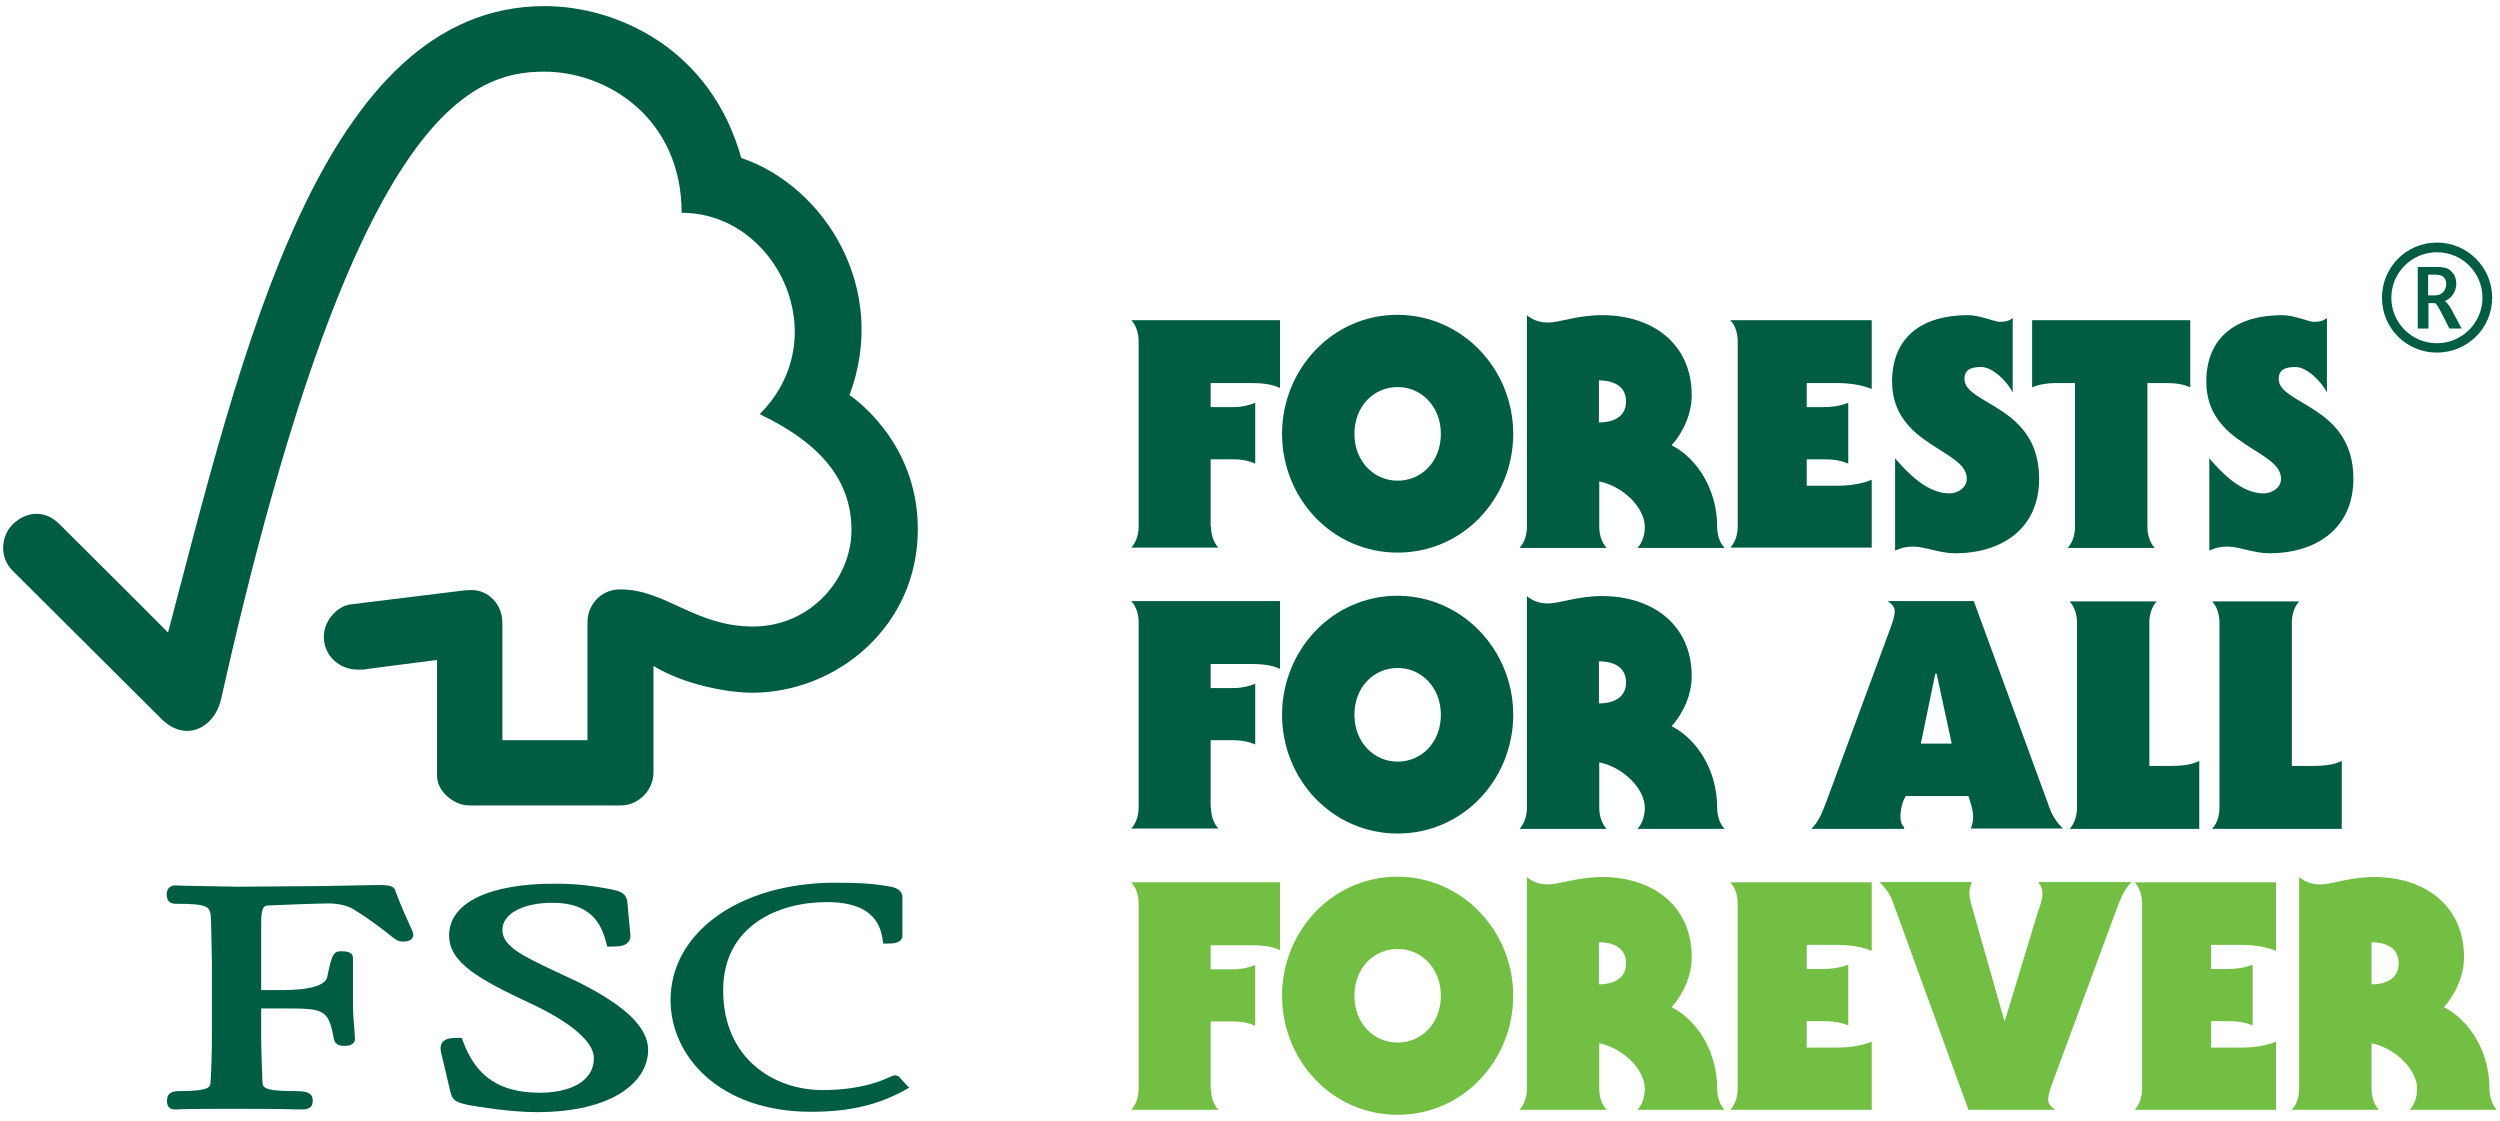
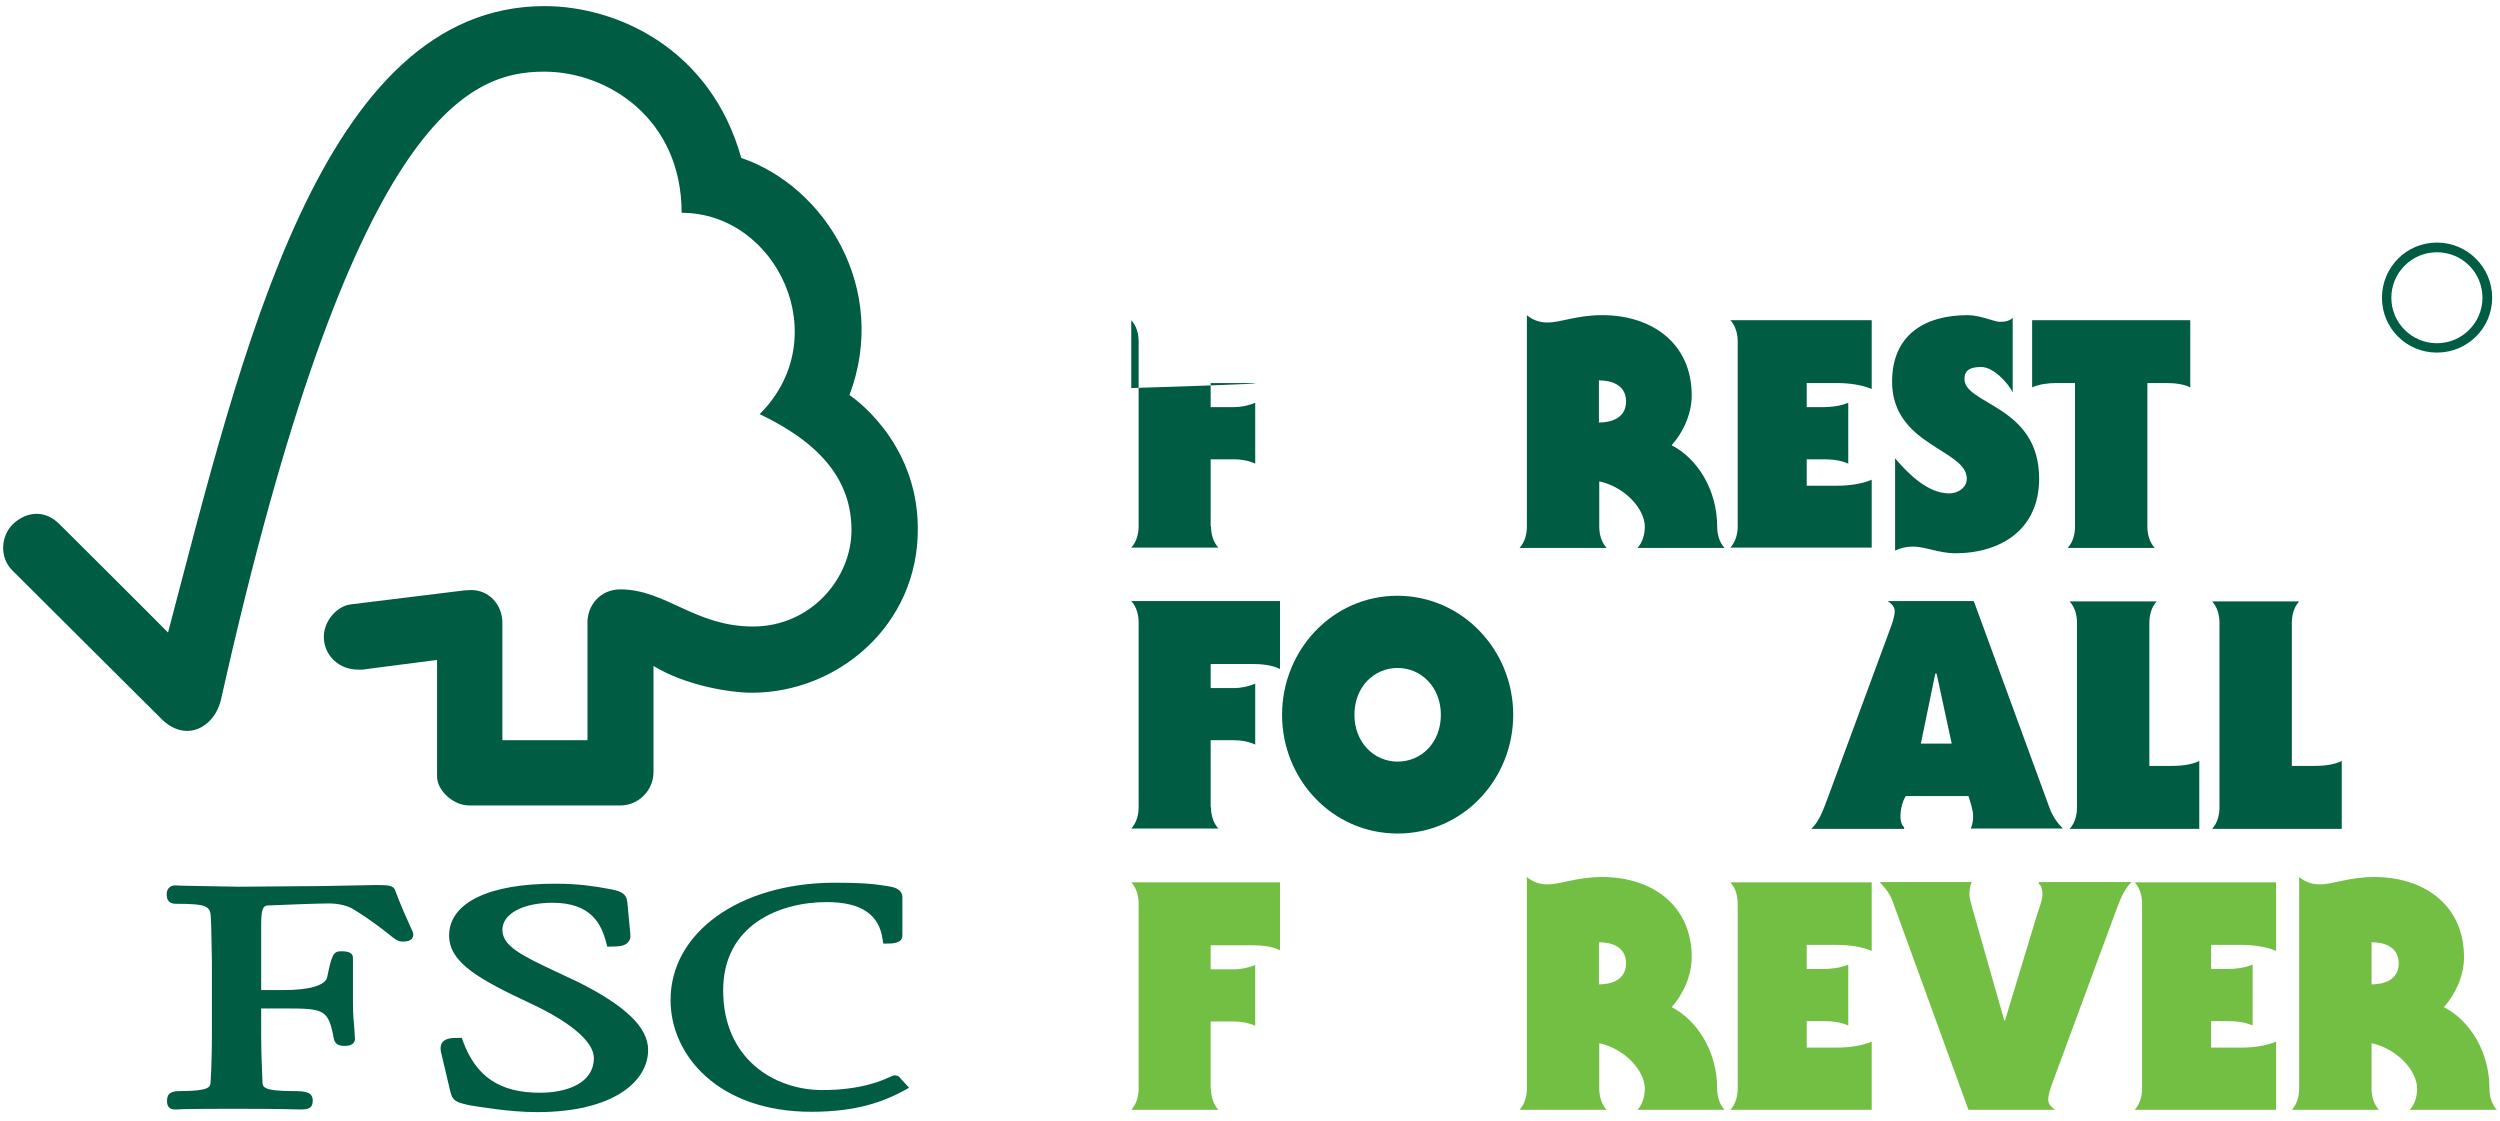
<svg xmlns="http://www.w3.org/2000/svg" width="397" height="178" viewBox="0 0 397 178" fill="none">
  <path d="M192.307 172.887C192.307 174.002 192.626 175.33 193.477 176.233H179.645C180.496 175.33 180.815 174.002 180.815 172.887V143.464C180.815 142.349 180.496 141.021 179.645 140.118H203.266V150.899C201.883 150.209 200.127 150.103 198.531 150.103H192.253V153.927H195.977C197.095 153.927 198.318 153.661 199.329 153.236V162.902C198.318 162.424 197.095 162.212 195.977 162.212H192.253V172.887H192.307Z" fill="#72BF44" />
-   <path d="M221.945 165.559C225.723 165.559 228.809 162.532 228.809 158.124C228.809 153.769 225.723 150.689 221.945 150.689C218.167 150.689 215.083 153.716 215.083 158.124C215.083 162.532 218.167 165.559 221.945 165.559ZM240.299 158.124C240.299 168.321 232.373 177.031 221.945 177.031C211.518 177.031 203.591 168.374 203.591 158.124C203.591 147.927 211.518 139.217 221.945 139.217C232.32 139.27 240.299 147.927 240.299 158.124Z" fill="#72BF44" />
  <path d="M253.908 156.32C255.77 156.32 258.217 155.682 258.217 152.974C258.217 150.265 255.77 149.628 253.908 149.628V156.32ZM242.47 139.271C243.268 139.962 244.385 140.44 245.715 140.44C247.896 140.44 250.344 139.271 254.441 139.271C262.26 139.271 268.645 143.68 268.645 152.018C268.645 154.833 267.367 157.807 265.454 159.931C269.497 162.003 272.688 166.942 272.688 172.89C272.688 174.005 273.007 175.333 273.859 176.236H260.026C260.877 175.333 261.196 174.005 261.196 172.89C261.196 169.969 257.951 166.517 253.962 165.667V172.89C253.962 174.005 254.281 175.333 255.133 176.236H241.299C242.151 175.333 242.47 174.005 242.47 172.89V139.271Z" fill="#72BF44" />
  <path d="M297.228 176.233H274.777C275.629 175.33 275.948 174.002 275.948 172.887V143.464C275.948 142.349 275.629 141.021 274.777 140.118H297.228V151.006C295.632 150.315 293.558 150.05 291.749 150.05H286.907V153.874H289.514C290.844 153.874 292.175 153.714 293.504 153.183V162.849C292.175 162.265 290.844 162.159 289.514 162.159H286.907V166.355H291.749C293.558 166.355 295.685 166.089 297.228 165.399V176.233Z" fill="#72BF44" />
  <path d="M312.588 176.236L300.458 142.883C300.033 141.821 299.288 140.918 298.489 140.068H313.119C312.854 140.653 312.747 141.343 312.747 141.98C312.747 142.883 313.226 144.158 313.492 145.22L318.28 162.056H318.387L323.494 145.22C323.813 144.158 324.346 142.989 324.346 141.927C324.346 141.396 324.185 140.599 323.759 140.334V140.068H338.496C337.167 141.343 336.583 143.149 335.838 145.114L325.782 172.359C325.568 172.943 325.249 174.006 325.249 174.59C325.249 175.386 325.782 175.811 326.366 176.236H312.588Z" fill="#72BF44" />
  <path d="M361.442 176.233H338.991C339.843 175.33 340.162 174.002 340.162 172.887V143.464C340.162 142.349 339.843 141.021 338.991 140.118H361.442V151.006C359.846 150.315 357.771 150.05 355.963 150.05H351.121V153.874H353.728C355.057 153.874 356.389 153.714 357.718 153.183V162.849C356.389 162.265 355.057 162.159 353.728 162.159H351.121V166.355H355.963C357.771 166.355 359.899 166.089 361.442 165.399V176.233Z" fill="#72BF44" />
  <path d="M376.602 156.32C378.464 156.32 380.911 155.682 380.911 152.974C380.911 150.265 378.464 149.628 376.602 149.628V156.32ZM365.11 139.271C365.909 139.962 367.026 140.44 368.355 140.44C370.536 140.44 372.985 139.271 377.08 139.271C384.901 139.271 391.286 143.68 391.286 152.018C391.286 154.833 390.008 157.807 388.092 159.931C392.138 162.003 395.329 166.942 395.329 172.89C395.329 174.005 395.648 175.333 396.5 176.236H382.666C383.518 175.333 383.837 174.005 383.837 172.89C383.837 169.969 380.592 166.517 376.602 165.667V172.89C376.602 174.005 376.921 175.333 377.773 176.236H363.939C364.791 175.333 365.11 174.005 365.11 172.89V139.271Z" fill="#72BF44" />
  <path d="M86.483 0.97C50.944 0.97 38.388 56.098 26.684 100.445C22.481 96.196 9.446 83.237 9.446 83.237C6.839 80.635 3.807 81.484 1.998 83.29C0.136 85.149 -0.13 88.548 1.998 90.62C2.104 90.726 19.608 108.146 25.673 114.201C27.322 115.847 29.769 116.803 32.163 115.369C34.664 113.829 35.036 111.12 35.09 111.12C55.838 18.337 74.406 11.379 86.429 11.379C96.538 11.379 108.242 18.868 108.242 33.792C123.352 33.792 132.821 53.602 120.638 65.764C130.747 70.597 135.216 76.598 135.216 84.193C135.216 91.788 128.831 99.489 119.574 99.489C110.37 99.489 105.688 93.594 98.506 93.594C95.261 93.594 93.292 96.196 93.292 98.799V117.546H79.779V98.905C79.779 95.984 77.598 93.7 74.885 93.7C74.831 93.7 73.714 93.753 73.767 93.753L55.625 95.984C53.444 96.302 51.423 98.639 51.423 101.135C51.423 104.003 53.763 106.393 57.009 106.34C57.381 106.34 57.966 106.34 57.913 106.287C57.86 106.287 69.405 104.8 69.405 104.8V123.282C69.405 125.619 72.065 127.903 74.459 127.903H98.559C101.379 127.903 103.773 125.513 103.773 122.645V105.756C108.827 108.836 115.85 110.005 119.415 110.005C132.928 110.005 145.856 99.383 145.75 83.875C145.696 69.747 134.896 62.737 134.896 62.737C141.227 45.901 131.013 29.596 117.712 25.082C112.871 7.715 97.974 0.97 86.483 0.97Z" fill="#005C42" />
  <path d="M71.32 148.565C71.32 152.92 76.215 155.575 84.249 159.346C90.633 162.32 94.304 165.454 94.304 168.003C94.304 172.093 89.888 173.526 85.738 173.526C79.354 173.526 75.577 170.977 73.502 165.295L73.342 164.816H72.81C71.693 164.816 70.788 164.87 70.256 165.507C69.831 166.091 69.937 166.835 70.15 167.578L71.533 173.42C71.906 174.854 72.438 175.067 74.725 175.545C75.736 175.704 80.897 176.607 85.259 176.607C97.496 176.607 102.922 171.668 102.922 166.728C102.922 163.17 99.358 159.718 91.697 155.894L88.185 154.248C82.918 151.751 79.78 150.264 79.78 147.662C79.78 145.113 83.025 143.36 87.76 143.36C93.878 143.36 95.527 146.759 96.272 149.733L96.432 150.317H97.017C98.4 150.317 99.251 150.211 99.73 149.627C100.049 149.308 100.156 148.883 100.103 148.405L99.624 143.307C99.464 141.66 98.24 141.448 96.538 141.129C94.463 140.758 92.016 140.333 88.292 140.333C77.651 140.28 71.32 143.36 71.32 148.565Z" fill="#005C42" />
  <path d="M106.485 158.814C106.485 167.631 114.146 176.553 128.83 176.553C136.225 176.553 140.428 174.854 143.514 173.207L144.365 172.729L142.982 171.242L143.035 171.295C142.716 170.817 142.45 170.764 141.971 170.764L141.279 171.03C140.162 171.561 136.757 173.101 130.586 173.101C122.978 173.101 114.838 168.162 114.838 157.274C114.838 146.918 123.723 143.253 131.277 143.253C136.757 143.253 139.63 145.218 140.162 149.202L140.269 149.839H140.96C141.599 149.839 143.301 149.839 143.301 148.564V142.51C143.301 141.023 141.599 140.81 140.854 140.704L140.162 140.598C138.406 140.332 136.757 140.173 132.341 140.173C117.392 140.279 106.485 148.086 106.485 158.814Z" fill="#005C42" />
  <path d="M51.154 140.705L37.907 140.811L29.129 140.652L27.799 140.599C27.001 140.599 26.469 141.183 26.469 141.98C26.469 142.352 26.469 143.52 27.905 143.52C33.225 143.52 33.438 143.945 33.491 146.016L33.545 147.291L33.651 152.708V164.392C33.651 166.357 33.598 169.438 33.438 171.881C33.385 172.571 33.332 173.262 28.65 173.262C27.32 173.262 26.522 173.527 26.522 174.802C26.522 175.174 26.522 176.183 27.799 176.183H28.118C28.703 176.13 30.193 176.077 37.535 176.077C45.355 176.077 46.952 176.183 47.484 176.183H47.749C48.76 176.183 49.665 176.077 49.665 174.802C49.665 173.368 48.441 173.262 46.473 173.262C41.738 173.262 41.738 172.571 41.684 171.881C41.578 169.597 41.472 166.517 41.472 164.339V160.144H45.409C51.474 160.144 52.165 160.303 53.016 164.977C53.229 165.986 54.08 166.092 54.772 166.092C56.209 166.092 56.368 165.295 56.368 164.977L56.262 163.224C56.155 162.215 56.049 160.94 56.049 159.294V152.124C56.049 151.062 54.772 151.062 54.08 151.062C52.91 151.062 52.644 151.805 51.952 155.204C51.633 156.479 49.133 157.222 45.09 157.222H41.472V146.707C41.472 143.839 42.004 143.839 42.589 143.786C44.93 143.679 50.516 143.467 52.218 143.467C53.815 143.467 55.304 143.839 56.262 144.476C59.241 146.335 60.784 147.61 61.742 148.353C62.646 149.097 63.178 149.522 63.923 149.522C64.349 149.522 65.625 149.522 65.625 148.406C65.625 148.141 65.519 147.875 65.093 146.972C64.614 145.91 63.763 144.104 62.752 141.396C62.486 140.546 61.476 140.546 59.614 140.546L51.154 140.705Z" fill="#005C42" />
-   <path d="M192.307 83.612C192.307 84.727 192.626 86.055 193.477 86.958H179.645C180.496 86.055 180.815 84.727 180.815 83.612V54.189C180.815 53.073 180.496 51.746 179.645 50.843H203.266V61.624C201.883 60.934 200.127 60.828 198.531 60.828H192.253V64.651H195.977C197.095 64.651 198.318 64.386 199.329 63.961V73.627C198.318 73.149 197.095 72.937 195.977 72.937H192.253V83.612H192.307Z" fill="#005C42" />
-   <path d="M221.945 76.334C225.723 76.334 228.809 73.307 228.809 68.898C228.809 64.543 225.723 61.463 221.945 61.463C218.167 61.463 215.083 64.49 215.083 68.898C215.083 73.253 218.167 76.334 221.945 76.334ZM240.299 68.898C240.299 79.096 232.373 87.753 221.945 87.753C211.518 87.753 203.591 79.096 203.591 68.898C203.591 58.701 211.518 49.991 221.945 49.991C232.32 50.044 240.299 58.701 240.299 68.898Z" fill="#005C42" />
+   <path d="M192.307 83.612C192.307 84.727 192.626 86.055 193.477 86.958H179.645C180.496 86.055 180.815 84.727 180.815 83.612V54.189C180.815 53.073 180.496 51.746 179.645 50.843V61.624C201.883 60.934 200.127 60.828 198.531 60.828H192.253V64.651H195.977C197.095 64.651 198.318 64.386 199.329 63.961V73.627C198.318 73.149 197.095 72.937 195.977 72.937H192.253V83.612H192.307Z" fill="#005C42" />
  <path d="M253.908 67.094C255.77 67.094 258.217 66.457 258.217 63.748C258.217 61.04 255.77 60.403 253.908 60.403V67.094ZM242.47 50.046C243.268 50.736 244.385 51.214 245.715 51.214C247.896 51.214 250.344 50.046 254.441 50.046C262.26 50.046 268.645 54.454 268.645 62.792C268.645 65.607 267.367 68.581 265.454 70.706C269.497 72.777 272.688 77.716 272.688 83.665C272.688 84.78 273.007 86.108 273.859 87.011H260.026C260.877 86.108 261.196 84.78 261.196 83.665C261.196 80.744 257.951 77.291 253.962 76.442V83.665C253.962 84.78 254.281 86.108 255.133 87.011H241.299C242.151 86.108 242.47 84.78 242.47 83.665V50.046Z" fill="#005C42" />
  <path d="M297.228 86.958H274.777C275.629 86.055 275.948 84.727 275.948 83.612V54.189C275.948 53.073 275.629 51.746 274.777 50.843H297.228V61.783C295.632 61.093 293.558 60.828 291.749 60.828H286.907V64.651H289.514C290.844 64.651 292.175 64.492 293.504 63.961V73.627C292.175 73.043 290.844 72.937 289.514 72.937H286.907V77.132H291.749C293.558 77.132 295.685 76.867 297.228 76.176V86.958Z" fill="#005C42" />
  <path d="M300.889 72.724C303.016 75.22 306.103 78.353 309.56 78.353C310.838 78.353 312.327 77.504 312.327 76.017C312.327 73.68 309.401 72.405 306.422 70.387C303.442 68.422 300.463 65.66 300.463 60.615C300.463 53.233 305.57 50.046 312.486 50.046C314.455 50.046 316.743 51.108 317.539 51.108C318.338 51.108 319.083 51.002 319.616 50.471V62.314C318.871 60.774 316.529 58.278 314.613 58.278C312.751 58.278 311.955 58.862 311.955 60.19C311.955 62.208 314.881 63.27 317.912 65.289C320.838 67.254 323.817 70.175 323.817 76.017C323.817 83.983 317.86 87.86 310.465 87.86C308.017 87.86 305.677 86.798 303.815 86.798C302.698 86.798 301.846 87.01 300.942 87.436V72.724H300.889Z" fill="#005C42" />
  <path d="M322.702 50.843H347.814V61.518C346.804 60.987 345.314 60.828 344.038 60.828H341.005V83.665C341.005 84.78 341.324 86.108 342.176 87.011H328.342C329.194 86.108 329.513 84.78 329.513 83.665V60.828H326.48C325.204 60.828 323.715 61.04 322.702 61.518V50.843Z" fill="#005C42" />
-   <path d="M350.787 72.724C352.915 75.22 356.001 78.353 359.46 78.353C360.736 78.353 362.226 77.504 362.226 76.017C362.226 73.68 359.3 72.405 356.32 70.387C353.341 68.422 350.361 65.66 350.361 60.615C350.361 53.233 355.522 50.046 362.386 50.046C364.353 50.046 366.642 51.108 367.44 51.108C368.238 51.108 368.983 51.002 369.514 50.471V62.314C368.769 60.774 366.43 58.278 364.514 58.278C362.652 58.278 361.853 58.862 361.853 60.19C361.853 62.208 364.779 63.27 367.812 65.289C370.738 67.254 373.718 70.175 373.718 76.017C373.718 83.983 367.759 87.86 360.364 87.86C357.917 87.86 355.575 86.798 353.713 86.798C352.596 86.798 351.746 87.01 350.841 87.436V72.724H350.787Z" fill="#005C42" />
  <path d="M192.307 128.223C192.307 129.338 192.626 130.666 193.477 131.569H179.645C180.496 130.666 180.815 129.338 180.815 128.223V98.8C180.815 97.685 180.496 96.357 179.645 95.454H203.266V106.235C201.883 105.545 200.127 105.439 198.531 105.439H192.253V109.263H195.977C197.095 109.263 198.318 108.997 199.329 108.572V118.238C198.318 117.76 197.095 117.548 195.977 117.548H192.253V128.223H192.307Z" fill="#005C42" />
  <path d="M221.945 120.945C225.723 120.945 228.809 117.918 228.809 113.51C228.809 109.155 225.723 106.074 221.945 106.074C218.167 106.074 215.083 109.102 215.083 113.51C215.083 117.865 218.167 120.945 221.945 120.945ZM240.299 113.51C240.299 123.707 232.373 132.364 221.945 132.364C211.518 132.364 203.591 123.707 203.591 113.51C203.591 103.313 211.518 94.603 221.945 94.603C232.32 94.656 240.299 103.313 240.299 113.51Z" fill="#005C42" />
-   <path d="M253.908 111.705C255.77 111.705 258.217 111.068 258.217 108.36C258.217 105.651 255.77 105.014 253.908 105.014V111.705ZM242.47 94.657C243.268 95.347 244.385 95.826 245.715 95.826C247.896 95.826 250.344 94.657 254.441 94.657C262.26 94.657 268.645 99.065 268.645 107.404C268.645 110.218 267.367 113.192 265.454 115.317C269.497 117.388 272.688 122.327 272.688 128.276C272.688 129.391 273.007 130.719 273.859 131.622H260.026C260.877 130.719 261.196 129.391 261.196 128.276C261.196 125.355 257.951 121.903 253.962 121.053V128.276C253.962 129.391 254.281 130.719 255.133 131.622H241.299C242.151 130.719 242.47 129.391 242.47 128.276V94.657Z" fill="#005C42" />
  <path d="M309.928 118.079L307.535 106.979H307.321L305.033 118.079H309.928ZM313.441 95.454L325.517 128.436C326.048 129.816 326.793 130.772 327.591 131.569H312.961C313.227 130.985 313.334 130.294 313.334 129.657C313.334 128.542 312.908 127.479 312.589 126.417H302.64C302.054 127.32 301.788 128.648 301.788 129.71C301.788 130.241 301.949 131.038 302.375 131.356V131.622H287.638C288.967 130.347 289.551 128.542 290.296 126.577L300.352 99.331C300.566 98.747 300.885 97.685 300.885 97.1C300.885 96.304 300.352 95.879 299.768 95.454H313.441Z" fill="#005C42" />
  <path d="M341.317 121.634H344.511C346.105 121.634 347.862 121.528 349.245 120.837V131.619H328.656C329.506 130.716 329.827 129.388 329.827 128.273V98.85C329.827 97.734 329.506 96.407 328.656 95.504H342.488C341.636 96.407 341.317 97.734 341.317 98.85V121.634Z" fill="#005C42" />
  <path d="M363.944 121.634H367.135C368.732 121.634 370.487 121.528 371.87 120.837V131.619H351.281C352.133 130.716 352.452 129.388 352.452 128.273V98.85C352.452 97.734 352.133 96.407 351.281 95.504H365.113C364.263 96.407 363.944 97.734 363.944 98.85V121.634Z" fill="#005C42" />
  <path d="M386.979 38.519C382.138 38.519 378.255 42.449 378.255 47.282C378.255 52.115 382.138 55.992 386.979 55.992C391.821 55.992 395.757 52.115 395.757 47.282C395.757 42.449 391.821 38.519 386.979 38.519ZM386.979 54.505C382.99 54.505 379.745 51.265 379.745 47.282C379.745 43.298 382.99 40.059 386.979 40.059C391.023 40.059 394.214 43.298 394.214 47.282C394.214 51.265 390.969 54.505 386.979 54.505Z" fill="#005C42" />
-   <path d="M390.856 52.064L389.259 49.09C388.887 48.452 388.568 48.027 388.249 47.815C388.836 47.549 389.259 47.178 389.578 46.699C389.899 46.168 390.058 45.637 390.058 45.053C390.058 44.628 389.951 44.097 389.739 43.672C389.473 43.3 389.208 42.929 388.782 42.716C388.41 42.504 387.823 42.398 387.078 42.398H383.94V52.17H385.642V48.133H386.652C386.706 48.133 386.866 48.187 387.346 49.036L387.665 49.62L388.94 52.117L388.994 52.17H390.91L390.856 52.064ZM386.601 46.912H385.589V43.619H386.706C387.239 43.619 387.611 43.725 387.823 43.831C388.037 43.991 388.196 44.15 388.303 44.363C388.41 44.628 388.463 44.841 388.463 45.106C388.463 45.531 388.303 45.956 388.037 46.328C387.718 46.699 387.292 46.912 386.601 46.912Z" fill="#005C42" />
</svg>